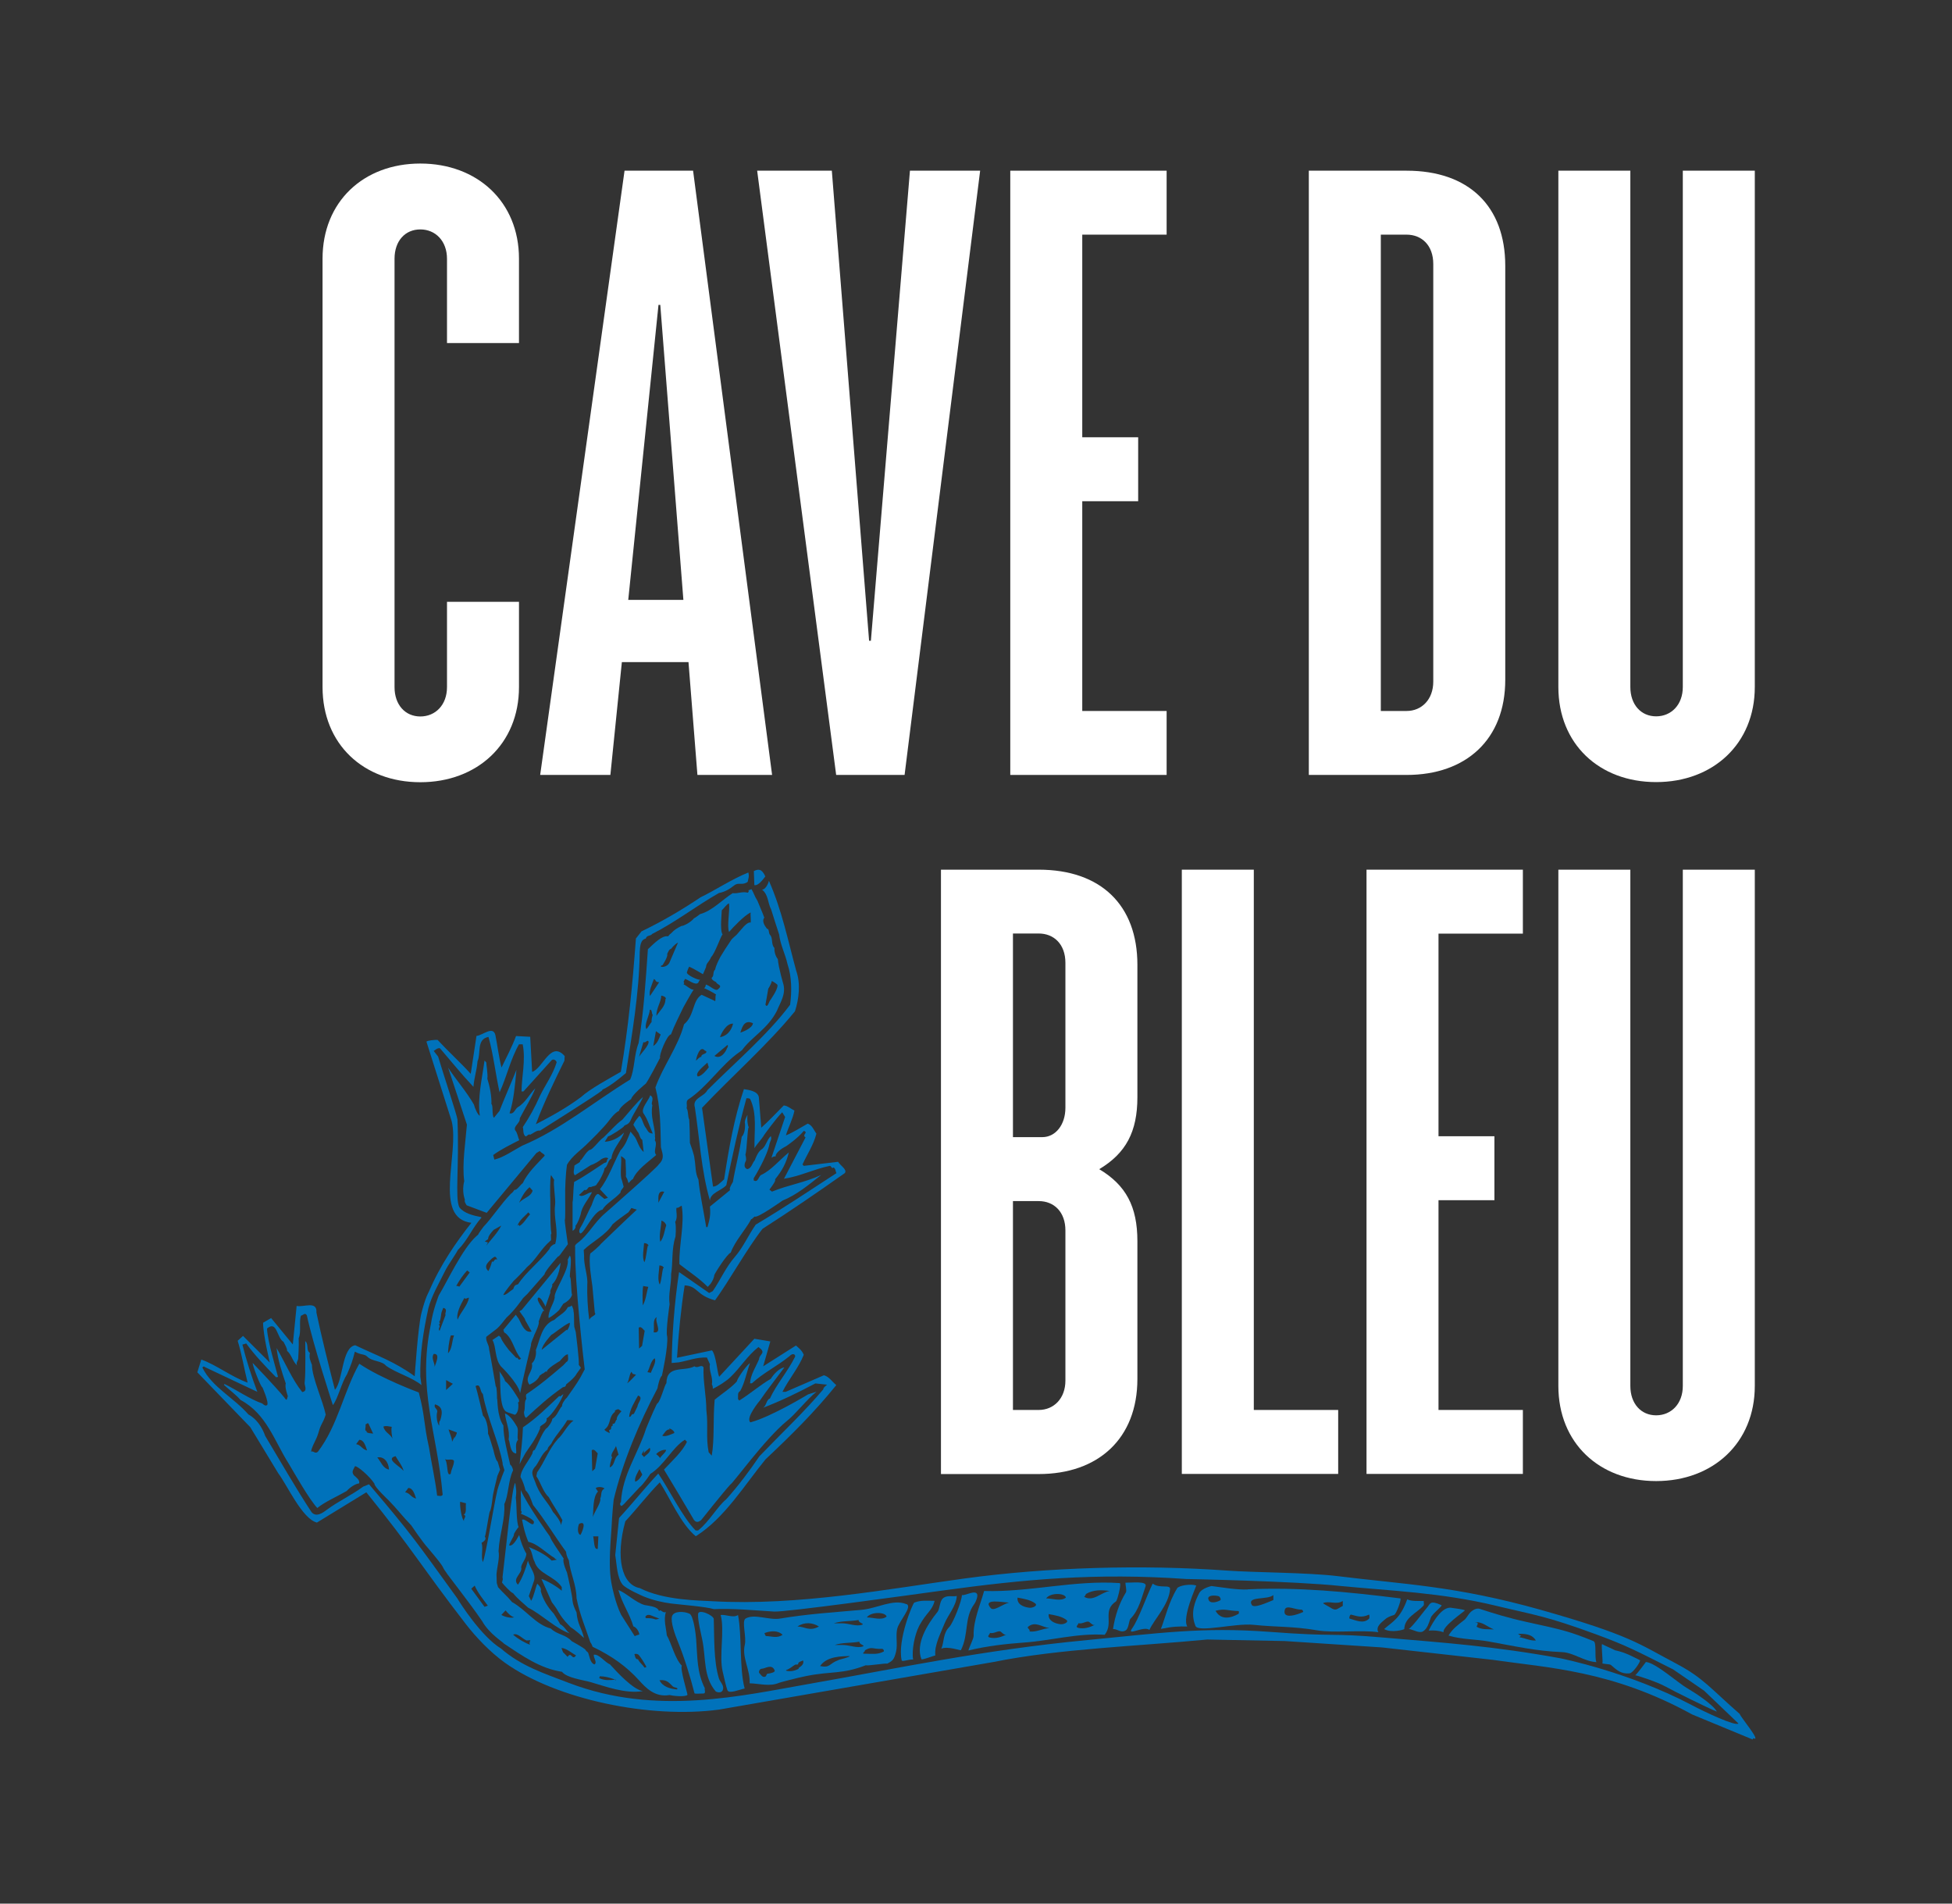
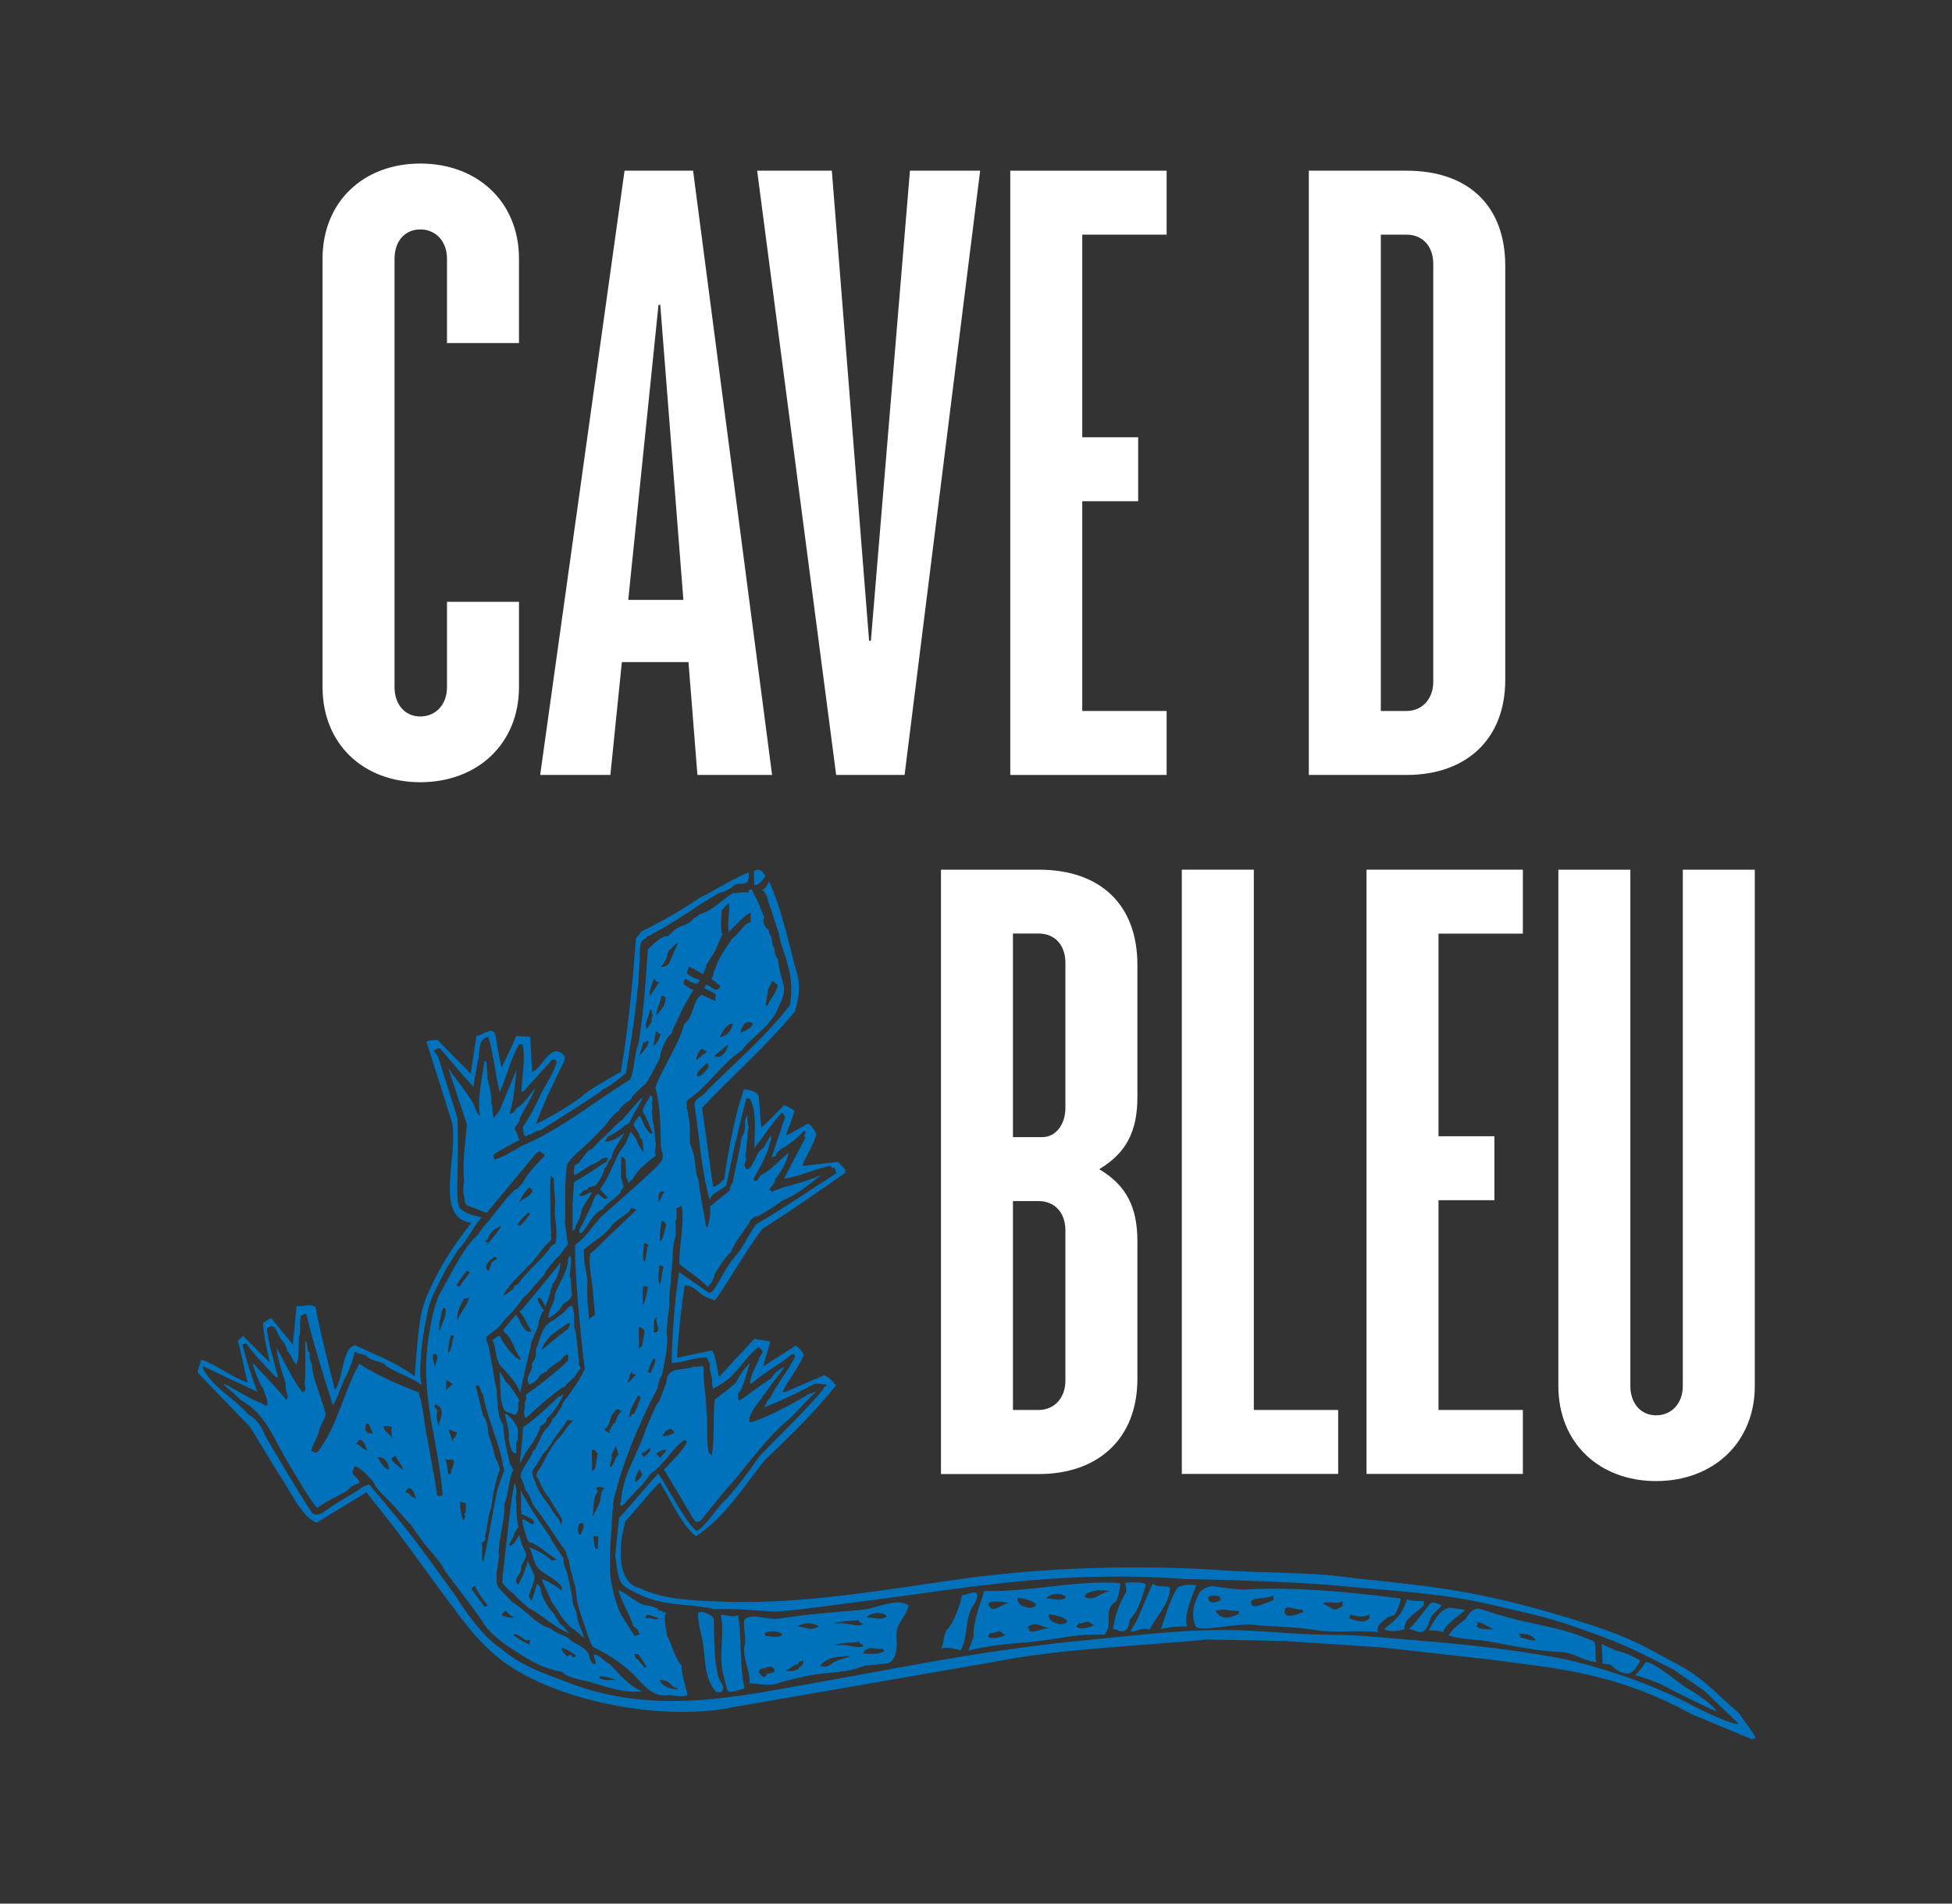
<svg xmlns="http://www.w3.org/2000/svg" id="Calque_1" viewBox="0 0 1529.3 1491.1">
  <rect x="0" y="0" width="1529.3" height="1491.1" fill="#333333" stroke="none" />
  <defs>
    <style>      .st0 {        fill: #fff;      }      .st1 {        fill: #0072bb;      }    </style>
  </defs>
  <g>
    <path class="st0" d="M350.2,268.8v-66.1c0-13.9-9-23-20.9-23s-20.2,9-20.2,23v335.5c0,13.9,8.4,23,20.2,23s20.9-9,20.9-23v-66.8h56.4v66.8c0,44.5-32.7,74.5-77.3,74.5s-76.6-29.9-76.6-74.5V202.6c0-44.5,32-74.5,76.6-74.5s77.3,29.9,77.3,74.5v66.1h-56.4,0Z" />
    <path class="st0" d="M543,133.7l61.9,473.3h-58.5l-7-88.4h-52.2l-9,88.4h-55l66.1-473.3h53.7ZM492.2,469.9h43.2l-18.1-231.1h-1.4l-23.7,231.1Z" />
    <path class="st0" d="M655.1,607l-61.9-473.3h58.5l29.2,368.2h1.4l30.6-368.2h55l-59.2,473.3h-53.6Z" />
    <path class="st0" d="M791.5,607V133.7h122.5v50.1h-66.1v158.7h43.8v50.1h-43.8v164.3h66.1v50.1h-122.5Z" />
    <path class="st0" d="M1102,133.7c48.7,0,77.3,27.8,77.3,74.5v324.3c0,46.6-30.6,74.5-77.3,74.5h-76.6V133.7h76.6ZM1081.8,183.8v373.1h20.2c11.8,0,20.9-9,20.9-23V206.8c0-14.6-9-23-20.9-23h-20.2Z" />
-     <path class="st0" d="M1374.8,133.7v404.4c0,44.5-32.7,74.5-77.3,74.5s-76.6-29.9-76.6-74.5V133.7h56.4v404.4c0,13.9,8.4,23,20.2,23s20.9-9,20.9-23V133.7h56.4Z" />
  </g>
  <g>
    <path class="st0" d="M737.2,1154.5v-473.3h76.6c48.7,0,77.3,27.8,77.3,74.5v103.7c0,27.1-9,43.9-29.9,56.4,20.9,12.5,29.9,29.2,29.9,56.4v107.9c0,46.6-30.6,74.5-77.3,74.5h-76.6ZM793.6,890.7h23c10.4,0,18.1-9.7,18.1-23v-113.5c0-14.6-9-23-20.9-23h-20.2v159.4h0ZM793.6,940.8v163.6h20.2c11.8,0,20.9-9,20.9-23v-117.6c0-14.6-9-23-20.9-23h-20.2Z" />
    <path class="st0" d="M925.9,1154.5v-473.3h56.4v423.2h66.1v50.1h-122.5Z" />
    <path class="st0" d="M1070.6,1154.5v-473.3h122.5v50.1h-66.1v158.7h43.8v50.1h-43.8v164.3h66.1v50.1h-122.5Z" />
    <path class="st0" d="M1374.8,681.2v404.4c0,44.5-32.7,74.5-77.3,74.5s-76.6-29.9-76.6-74.5v-404.4h56.4v404.4c0,13.9,8.4,23,20.2,23s20.9-9,20.9-23v-404.4h56.4Z" />
  </g>
  <g>
    <g>
      <path class="st1" d="M1373.1,1362.5l-47.4-19.6c-62.8-34.6-113.2-36.5-156.4-42.8l-86.6-9.7-76.2-5-60.6-1.2c-55.2,5.3-116,7.2-167.5,17.6l-215.1,37.3c-54.3,7.3-127.5-8-167.7-36.7-11.6-8.3-22.8-20.1-30.8-30.5-35.9-46.5-40.4-56.8-77.8-103l-38.7,23.7c-11.6-2.9-23.4-29.6-30.3-38.6l-21.9-36.1-41.5-43,3.1-10c12.2,4.4,23.5,13.5,36.3,18.1-2.6-10.3-4.5-22.1-7.8-32.8l4.2-3.8,21,20.9s-5.2-21.1-5.3-31.2l6.3-3.7c5.9,7.2,11.3,13.7,17,20.7l3-30.2c5.4,1.3,16.2-4.4,15.5,5.2,3.7,17.9,10,43,14.5,60.5,6.5-7.2,5.3-33.2,15.9-34.9,17.3,8.3,30.7,12.7,46.6,24.3,0,0,2.6-39.2,5.3-49.6,3.2-12.6,5.7-16.4,5.7-16.4,9.2-21.5,21.5-39.1,33.4-54.2-30.3-3.7-9.3-54.1-15.4-79.5l-19.8-62.4c.9-1,7-1.5,8.7-1.4,8.6,9.3,17.8,17.6,26,26.6l4.5-29.7c4.9-.4,12.9-8.2,14.8-.7,1.7,8.5,2.7,17.2,4.8,25.5,3.8-7.8,8.2-16.2,11.4-24.7l11.1.6,1.5,27.5c8.4-2.7,14.6-24.9,25.5-12.4l-.2,3.6c-8,16.2-16.3,33.3-22.4,49.8,11.8-6.1,24.2-12.9,35.4-21.3,7.2-6.5,20.9-13.8,31.2-19.8,5.9-34.6,9.1-67.6,11.8-104.4l4.4-5.6c16.3-7.8,32.2-17.2,46.3-26.7,10.6-5,24.2-14.1,37.4-19.4.9,3.7-.2,4.9-.5,7.3-4.2,3.2-7.3,0-10.7,2.9-3.8,3-7,4.9-11.9,5.9-17.6,10-34.3,23-52.2,32-1.6,2.1-4.1.6-5.1,3.7-4.2.8-4.5,6.3-4.7,10.5-.4,32.4-6.1,64.5-10.8,94.8-16.5,14.1-19.3,12.4-18.5,13.5-4.2,3.6-48.8,31.6-48.8,31.6-2.5-.5-5.2,2-7.7,3.2-1.6-.9-2.4,1.4-3.7,1.3-2.2-1.8-1.4-4.7-2.1-7.3,5.2-7.7,9.7-15.9,13.5-24.6,4.2-8.6,10.1-16.5,13-26.1-.3-1.7-2.6-2.9-3.9-1.7l-22.1,24.5h-1.5c0-11,3.4-24.5.9-36.9h-2.9c-6.7,11.7-9.5,25.2-15.2,37.6-3.1-13.8-4.8-29.5-8.7-43.4-9.6,1.8-5.7,12.8-8.6,19.1-.6,7.5-2.5,12.1-3.2,20-9.6-10.2-17.5-20.1-26.2-30.2-1.9-.5-3.6,1.3-4.9,2.1,1.2,1.7,3.9,4.8,3.5,4.6,3.9,13.1,15,46.5,15.1,49.2,1.5,36.4-2.1,61.6,1.5,68.7,3.7,4.8,11.2,6.5,16.9,7.6l.4.4c-7.6,8.7-10.7,17.6-18.5,25.4-2.1,4.1-7.6,11.5-10.1,16.6-4.8,9.8-10.3,18.9-13,29-4.1,19-6.6,35.2-6.3,53.6l.9,6.6c-7.6-6.2-20-9.5-27.7-15.1-3.6-4.2-10.7-3.1-14.8-7.2-2.2-2.2-4.8-1.1-9.7-3.9-1.7,7-2.9,10.2-6.1,17.7-4.3,6.5-7,18.8-11.1,24.2,0,0-15.8-48.3-20.4-70.3-1.5-2.6-2.9,0-4.6.2-1.7,4.5.4,12.5-1.8,17.7.3,6.3-.4,16.1-.4,16.1-.3,1.9-2.1,3.5-.7,5.4-3.6-3.1-4.6-8.9-8-11.6.1-2.1-1.6-4.7-2.8-7.1-5.3-3-5-17.1-12.9-10.4.3,9.9,7.4,32.6,8.6,37.9l-1.5.3c-8-8.2-16.8-17.3-23.4-26.5l-3,.9c3,12,7.1,24.8,11.7,37l-41.1-19.4c.6.2-1.4-1.3-1.9.5,7.6,15.3,24.7,23.6,36,36.6,6.5,3.5,10.8,10.1,13.2,16.9,10.1,16.8,25.2,43,36.4,59.8,3.6,3.8,8.1.8,11.8-2,9-6.7,19.2-11.3,28.6-18.2l4.5-1.8c33.6,39.4,37.2,45.2,69.2,89.4,2.1,3.6,18.6,29.6,34.1,39.2,16.1,13.9,33.5,19.4,53.3,27,68.4,26.2,136.3,9.8,189.1.6,69.6-12.2,134.4-26.3,217.3-34.2,54.5-5.2,89.3-10.4,142.6-6.4,52.5,4,46.6.7,89.7,4.5,47.8,4.1,86,6.7,138.1,16.2,0,0,53.4,10.6,102.6,36.5,10.6,5.6,34.4,16.9,36.9,14.6l-26.9-25.7-24.3-16.7c-29.6-14.9-36.1-18.5-60.2-27.4-40-14.7-48.6-15.2-78.8-22.5-42.8-10.3-82-11.6-121.2-15.4-36.4-3.9-121.3-5.5-121.3-5.5-70.9-5-126.5.2-191.4,9.1-26.9,3.7-122.8,17-131.5,16.4-15.1-.9-32.4-2.6-47.1-1.9-6.6-2-26.4-3.5-33.5-4.4-6.9-.9-14.4-2.6-21.7-5.6,0,0-14-6-16.5-9.4-4.3-5.7-4.3-15.2-5.6-22.9l3-29.1c10.3-11.1,20.6-24,30.7-34.8,8.2,11.8,19.1,34.4,29.3,44.6h1.9c9-7.2,14.9-18.6,22.1-24.5,9.6-10.7,18.1-22.1,26-33.7,16.7-17.4,35.5-35.1,50.1-52.5-.6-.9,2.9-3.5,2.9-3.5l-9.2-1c-13.4,7.1-27,13.7-41,19.1,2.8-1.7,2.4-6.2,5.4-7.3,4.8-10.7,13.9-21,19.8-32.9,0-2.5-2.8-2.2-4.3-.4-9.9,8.1-20.6,13.1-29.6,21.4h-1.5c.3-6.6,4.7-13.1,7.1-18.9.2-3.8,4.7-4.4,1.5-7.9l-2-1.6c-8.6,6.7-14.3,16.3-21.9,23.5-2.9,3-10,7.5-13.9,9.2.3-1.7-.7-3.6-.7-3.6,1.1-5.4-2.6-10.8-1.5-15.6l-2.4-5.3c-8.6-.2-13.8,2.3-22.1,3.8l-5.5.5c.3-21.2,2-46.1,5.8-71.2l23.6,16.4,2.8-1.5c6.1-8.8,10-18.4,17.3-26.8,6.7-7.7,10.6-17.1,16.4-25.3,22.2-13.2,41.4-26.1,63.2-40.3-.8-1.5-.5-3.4-2.3-4.5-1.4,1.6-1.8-1.4-2.9-1.2-12.3,2.5-23.4,8.2-35.9,10.1,5.6-10.7,11.2-21.5,16.9-32.4-3.3-2.1,2.7-3.8-1.4-5.1-4.7,5.9-13.7,11.9-13.7,11.9-1.5.8-8.4,4.4-8.4,8.2-1.4-.5-2.1.5-3.2.9l10.7-31.9-2.3-3.7c-5.3,5.4-14,17.6-14,17.6-2.1,3.7-5.6,6.9-7.7,10.5-.3-13.7,2.2-26.6-3.4-38.5-.8-.7-1.9-.5-2.9-.6-5.9,21.2-11.3,46.4-15.8,68.2-4.2,4.4-12.5,5.9-12.8,12-6.8-23.3-8.2-49.1-11.8-72.9-2.3-7.5,7.2-8.3,9.8-13.6,21.1-21.2,47.1-43.2,64.8-66.9,1.4-10.5,1.3-22-2-31.7-1.7-7.9-5.6-15-6.6-23.4-2.1-6.6-4.3-13-6.2-19.4-2.9-5.6-2.1-11.6-7.2-15.7,3.2,0,5.4-6.2,5.4-6.9,10.2,23.1,14.8,46.4,21.4,70.5,3.5,9.9,2.2,22-1,31.7-21.6,26.5-48.9,50.3-72.8,75.6l8.6,61.7c2.9.2,6.1-3.3,8.7-5.7,3.7-24.1,7.8-47.8,15.5-70.6,3.5.6,10.9,1.4,11.7,6.3l1.9,23.9c5.3-4.6,11.8-11.6,17.6-17.4,2.7,0,5.6,2.6,8.4,4-1.4,6.9-4.7,12.8-6.7,19.4,5.6-2.2,11.5-6.1,17.1-9.2,3.5,1.2,4.8,5.1,6.8,7.9-2.2,8.7-7.2,16-10.9,24.1l1,1.1,26.9-3.2c1.9,3.1,7.5,6.3,5.2,8.9-21.4,15.1-42.8,29.8-64.4,43.6-12.2,15.6-25.9,40.4-37.2,56-14.8-3.9-13.4-11.2-23.8-11.7-2.8,17.3-4.9,38.8-6,56.7l27.4-5.8c3.2,3.6,4.1,17.3,5.6,20.7l27.6-29.8,12.5,2.1-5.6,19.5,25.7-16.3c2.6,2.3,4.8,4,6.1,7.3-4.1,10.3-11.7,19-16.7,29h2.5c0,0,30-13,30-13,4.1,1.1,6.5,5.2,9.7,7.7-17.1,21.2-35.4,39.3-55.4,58.1-16.4,20-32.1,46.1-54.7,60.3-11.9-9.7-20.6-30.8-28.2-42.2-9.6,9.8-17.2,19.9-27,30.5-7.9,28.7-2.7,49.7,11.3,52.3,19,9.7,46.9,9.7,57,10.3,67,3.8,138.7-9.8,197.4-17.8,65-8.9,139.9-11,205.8-6.2,20.4,1.5,63.1,1.5,86.2,4.3,52.1,6.5,92.2,7.5,159.7,26.5,70.2,19.9,76.6,26.6,106.2,42.2,21.1,11.2,26.9,19.6,49.5,39.3.3,2.1,17.6,22.4,10.6,19l-.5,1Z" />
      <path class="st1" d="M402.2,1248.2c3.4,4.2,8,7.8,11.6,11.1,10.3,5,23.3,17.9,33.7,20.4-2.9-.2-5-5.9-8.7-7.5.2-.2-5-8.3-5-8.3-4.8-5.1-8.5-11.2-10.2-17.8,1.2-2.3-2.7-5.6-2.7-5.6-1.4,3.1-2.8,10.6-4.8,13.4-.6-1.3-1.2-2.8-1.8-3.7l4.2-12.4c1.3-5.2-3.3-9.7-4.9-15.4-1.3,5.2-4.4,14-7.8,18.9-5-4.9,3.9-9,2.5-13.7.2-2.9,3.9-6.4,4.1-10.6-2.5-4.1-4.6-10-5.6-14.5,0-1.1-3.9,8.9-7.8,8.1-.4-1.4,3.9-7.4,3.6-8.5-.2-1,3.3-5.7,3.7-6-1.9-4.1-1.4-17.8-2.2-22.9.8-5.8,0-7.9-.4-11.6-2.4.7-7.4,52.9-10,73.8,0,0,.2,1,.2,1.7l-.6,2.5c.9,1.3,7,8,8.8,8.4v.2Z" />
      <path class="st1" d="M586.2,699.3c-5-1.3-7.6.8-12.2.3-7.8,4.9-16.1,13.9-25.5,16.4,0,0-4.2,3.2-4.8,3.3-2.5,3.2-8.3,6.1-9.8,6-6.9,3.3-7.2,5.4-9,6.4l-1.5,1.7c-4.6-.9-10.7,5.3-15.8,10.1-1.7,24.3-3.3,49.8-7.3,73.6-3.6,8.9-3,20.5-6.6,28.5-28.5,17.5-54.3,39.1-84.6,51.8-7.1,3.8-14.4,9.1-21.8,10.9l-.9-3.6c5.9-4.3,13.5-8.1,20.4-11.6-1.1-2.6-1.4-5.8-3.2-7.8-1.5-3.4,4.1-5.5,3.6-9.3,4-7.8,9.7-16.8,12.2-23.6-4.4,4.4-7.8,11.4-13.8,14.9-2.4,1.8-3,5.7-6.4,4.7,3.3-9.9,4.3-22.3,5.4-34-4.3,10.7-9.6,22.7-13.3,32.2,0,0-4,4.9-4.3,5.3-1.8-1.6-.5-9.9-2-10.6.3-6.5-1.4-14.2-3.2-20,.6-3.3-1-12.1-.8-12.7l-1.4-1.5c-2.1,15.3-5.6,29.4-3.7,43.2-1.5-.3-4.1-6.3-4.6-8.7-6-10.4-14.1-19.5-20.2-28.9l14.7,44.6c-1.1,13.8-3.9,30.9-2.1,44.3-2.1,7.9.5,14.4.5,14.4-.5,1.9.7,3.2,1.4,4.5l15.7,5.9,38.9-46.8,2.6-1.6c2,2,4.5,2.8,3.8,3.8-6.3,6.8-13.1,13-17.1,21.4-1.3.6-4.9,6.1-6.4,5.1,0,0-1.4,2.3-2.7,3-7.8,8-14.9,19-21.6,26-1.4,1.8-3.6,4.9-3.9,5.5,0,.8-1.1,1.2-1.6,1.8-11,9.7-23.1,36-29.5,46.4,0,0-4.7,11.6-6.2,22.5-10.9,51.8,4.9,84,9.2,133.7-.9,1.8-3.4.5-4.3.8-1.5-12.3-4.4-25.3-6.4-37.8-4.4-19.8-3-24.2-8-43.1,0,0-29.3-10.8-46.6-22.5-12.4,22-16.7,48.3-32.5,69-2.4,1.8-3.1-.9-5.3-.2.9-5,4-8.6,5.8-14.8,2.1-7.6,3.2-6.5,5.7-14.1-2.2-10.8-10.7-28.9-10.8-39-1.5-4.1-2.3-5.4-1.6-9.4-3.3-2.1-.6-6.3-3.6-9.2-.2-1.1.5,24-.5,32.4-.5,1.9,2.8,6.7-1.9,7.5-7.7-9.5-13.1-22.6-20.1-34.5,1,9.3,4.1,18.7,7.2,27.8-1,2.9,1.6,9.8,1.6,9.8-.8,2.3-.5,4.5-2.6,1.3-7.5-9.2-24.9-27.2-24.9-27.2-.3,1.9,6.4,19.1,7.6,19.1,0,0,5.3,11.9,3.7,13.9-1.1.6-1.7.6-3.9-1.3-9.5-3.2-21.3-11.4-29.5-15.2l-.5.6c4.6,4.3,8.9,7.2,13.1,11.9,20.5,11,26.5,32.3,37.8,50,4.6,7.8,16.1,28,22.3,34.6,6-4.9,15-8.7,23-13.3,2.5-2.8,6.6-5.6,9.8-6,.6-2.7-2.1-4.5-4.1-6.3-2.2-2.8-.4-4.4.8-7.1,1.8-.5,11.6,7.9,15.3,13.7-.5,2.1,11.1,13,11.1,13,6.6,6.7,10.9,12.6,17.7,19.6,0,0,8.9,13.3,13.5,18.2,15,17.8,9.2,12.3,13.7,18.4.8,1.7,18.1,23.3,28.4,38.5,5.6,10,16.5,16.4,17,17.5,14.5,9.6,28.3,19.5,45.5,22.1,3.7,4.8,16.5,6.4,22.5,8.1,10.8,3.1,27.3,9.4,40.9,7-7.7-1.2-19.7-14.2-25.8-20.9-4.1-1.7-8.4-8.1-12.6-7.6-.7,1.9,3,6.3.4,7.6-3.5-1.2-3.8-6.7-5-9.3,0,0-2-1.6-2-2.2-1.8-1.8-10.8-6.7-10.8-6.7-5-5.5-11-4.8-16.4-9.9-11.8-3.1-19.4-14.7-30.3-20.7-4.4-5.3-7.1-7.2-11-11.7l-1-3.3-.2-6.8c.5-6.2,2.6-12.8,1.6-18.2.7-13.2,5.3-24.8,4.5-36.8,3.3-6.4,3.1-19,6.9-26.4,0,0-.5-3.2-2.3-4.5-2-9.2-5.4-21.3-5.3-30.6-5.3-7.7-4.4-21.3-5-21.1,0,0,0-9.7-1-9.5,0,0-4-23.5-5.2-29.2,0-3.5-2.9-6.4-2.2-9.7l8.1-6.2c3.1-2.6,5.5-6.3,7.8-8.9,6.2-5.4,12.9-15.2,12.9-15.2l3.5-3.4,13.3-15.2c.1-2.5,10.5-13.9,10.5-13.9,1.1-.2,2.7-2.8,2.7-2.8l5.1-6.9c-.3-2.7-2.9-19.1-2.3-19.3.4-.2.2-16.6.2-16.6-.2-8.4.5-20.6,1.4-26.3,4-7.2,11.3-11.6,17.2-17.8,0,0,11.5-11,16.1-17.3,0,0,4.1-5.7,7.5-7.2.4-3.3,9.5-9.2,9.5-9.2.6-3.3,11.1-11.8,11.1-11.8,1.1-.2,11.6-20.6,11.6-20.6-1.2-1.1,5.1-17.8,8.5-18.3,2.7-7.2,6.4-14.2,9.7-21.2,0,0,6-10.9,8.2-14.1-1.3,1.4-6.4-3.4-8.1-3.9,1.1-1.2,0-1.9,0-1.9l1.2-2.3c2.1.3,8.1,5.5,10.4,2.9.3-1.2,1.5-2.4,1.5-2.4-.7,1-11.5-3.8-10.4-5.9.2-.7,1.4-3.9,1.8-4.2,3.6,1.5,11,6.1,10.7,5.9,0,0,1.1-2.2,2.4-5.5.4-3.8,2.3-3.6,4-7.9,2.9-2.6,7.6-16.4,9-17.8-2.3-3.2-.5-18.2-.6-18.9,1.3-1,4.3-5.4,5.7-5.3.7,5.6-1.8,18,0,22.3,3.4-4,11.9-12.8,16.9-15.3-.3,1.5.4,6.4,0,8-1.9-.9-5.6,3.3-5.6,3.3l-5.4,6.2c-1.5,1.2-3.9,3.6-3.9,3.6-4.7,7-5.8,8.7-8.8,13.7-1.6,3.1-3.5,6.8-4.1,9.9-2.2,2-.5,4.7-2.7,6.5-.5,1,1.8,2.8,3.4,3.3.6,2.4,6,2.1,1.3,5.9-2,1.4-6.4-3.3-9.3-3.9,0,.8-.5,2.5-1.4,2.8,1.4.5,8.2,3.9,9.6,5.2-1.4-.5.2,6.6-1.6,4.6l-9.9-4.6c-7.4,4.5-5.4,16.1-13.8,23.2-4.5,17.2-16.5,32.8-22.4,49.4,4,15.6,3.9,30.5,4.3,46.8l1.2,4.7c1,4.4-1,6.9-3,8.9-1,2.3-42,38.2-42,38.2-8.4,7.1-13.3,17.2-21.4,23.1-3.2,2.4-1.7,3-2,4.5-.3,27.1,6.4,85.6,7.5,94.6l-3.2,6c-3,5.3-6.8,10.5-10.8,16.2-2.1,1.8-4.1,5.5-3.7,6.5-2.7,2.8-3.8,7.8-7.7,10.1-.1,2.7-3.9,6.9-3.9,6.9-3.3,1.8-7,12.5-10,17.6-.8-.5-1.8,1.8-1.6,2.4-3.3,6.8-9.1,12.7-9.4,18.6,1.9,3.3,3.2,7.6,3.9,10.4,2.8,2.7,3.9,6,5.9,11.5,9.4,11.7,16.8,24.3,25.9,36.7.1,1.5.5,3.7,2.2,6.7,1,9.9,5.8,18.6,6,29.6,2.3,12.3,7.1,23.3,10.8,34.6.9,1,1.4,2.5,1.8,3.5,15.7,7.5,26.7,15.7,36.2,26.1,5.4,6,12.6,13.7,24.1,11.7,5.6,1.3,15.2,1.3,13.9-.7.2-.4-5.9-20.1-4.3-22.3-5.4-5.3-8.1-17.5-11.8-23.8-.4-5.3-2.7-11.9-.7-18.2-2.8,1.1-3.9-2.7-5.4-.7-.9-3.6-7.2-4-11.3-4.8-7.3-2.1-14.7-9.7-20.5-11.7,3,10.7,8.9,18.7,11.7,28.4,2.5.8,4.4,4,4.7,6.4,0,0-3.2.9-3.6,1.3l-10.7-16.8c-4.6-9.3-7.1-22.4-7.1-22.4-3.6-16.1-.6-37.4,0-52.7,0,0,.6-8.9,1.3-15,7.1-29.6,19.8-59.7,34.3-87.2.3-1.9,1.7-8.6,3.5-10,0,0,5.1-22.8,4.1-30.7-1.3-3.6,1.9-25.2,1.9-25.2-1.1-8.1,1.4-15.5,1.2-23.7,1.5-8.1.2-19.8,3.4-29.1,0,0,.8-7.8-.2-11.6,2.3-3.9.4-8.4,1-11.1,2.3,0,1.9-.8,4.1-1.7,2.4,14.7-2.2,30-1.8,45.8,7.1,5.6,15.6,11.1,22.2,17.8l2.2-2.4c1.4-2,2.8-4.7,2.9-6.8.7-1.9,10.1-16.7,12.9-17.6,3.4-9.3,11.2-17.3,16.1-26.3h.4l2.2-2c1.8,1.8,21.9-12.5,21.9-12.5,10.8-4.3,20.9-12.6,30.3-20.1-13,6.1-25.5,7.7-38.6,13.1l-2-1.6c2.3-3,5.4-7.3,4.4-8,5.8-7.1,8.9-13.2,10.8-21.1-7.5,6.1-13.8,14-21.6,17.6-2.1.9-2.4,6.4-5.9,4.3v-1.7c.5-.6,10.8-17.7,12.4-27,.8-2.9,1.9-3.4,1-6-3.3,3-3.8,8.4-7.5,10.6-2.8,1.8-5.1,8.4-5.1,8.4-2,2.2-2.4,6.2-5.8,6.9-4.1-1.5-1.1-6.6-1.1-6.6.5-1.7-.4-4.7-.4-4.7,1.3-4.3,1.5-20.8,2.6-21.5-1.1-2.4-1.3-6.8-1-9.7,0,0-2.8,4.5-1.9,7.1,0,0,.5,7-2.6,10-1.7,12.1-5,24-6.9,35.4-1.2,2.1-3.2,5.3-2.2,6.4l-15.8,12.9c.4,4,.3,7.2-.6,11.1l-1.3,5h-1c-2.1-13-5.3-27.7-6.1-37.2-2.7-5.6-2-10.4-3.1-16.4,0-2.7-3.6-12.4-3.6-12.4,0-7.2-.2-12-.5-18.1-1.3-2.8-.5-6.3-2.1-9.2.8-2.1-.8-4.5,1-6.5,15.3-9.9,26.3-27.7,40.7-37.5l1.8-1.4c7.5-10.4,20-16.4,27.3-30.8,2.7-6.6,7-12.7,5.1-20.6,0,0-3.9-13.1-4.4-19.8-2.2-2.9-2.8-6.3-2.7-8.8-2.8-2.9-.9-7.8-3.5-10.3-1.2-1.5-.4-4.7-2.3-4.7,0-.4-4.8-5.1-2.1-8.7l-1.3-3.4-4.1-9.9c-2.3-3.5-2.5-5.4-4.6-9l-2.6.9c1,.5,0,1.5-.5,2.1l.5-.2ZM279,1131.2l2.5-3.4c3.8,0,5,5.3,6.1,8.3-4-.8-4.9-4.5-8.6-4.9ZM287.3,1120.8c-2.3.3-.2-3.9-1-5,.9-.2,1.8-1.8,2.5-.5l3.6,7.8c0-.6-6,0-5.2-2.3h.1ZM295.6,1141.6c5.1-1,8.8,3.4,9.2,9.5-4.8-.9-6.4-6.2-9.2-9.5ZM300.4,1117.4c2.2-.9,4.2,0,6.5.2-.6,2.7.1,6.9.6,9.4-1.3-3.6-6.3-5-7.1-9.6ZM309.9,1140.6c1.9,3.5,5.3,7.4,6.3,11.5-3.4-4-14.5-9.4-6.3-11.5ZM317.4,1168.9l2.5-3.4c3.8,0,5,5.3,6.1,8.3-4-.8-4.9-4.5-8.6-4.9ZM469.9,1313c3.9,0,7.7,1,11.4,2.4.1,0,.3.2.4.3.4,0,.7,0,1.1,0-.4.6-.8.4-1.1,0-4.1.4-8.3.7-12.1-1.2-.5-.2.5-.9.2-1.5h.1ZM451.3,1296.7c-3.2,4.5-3.6-3.6-6.6,1.1l-3-3.1c-.6.2-1.8-3.9-1.8-3.9,4,.4,8.1,4,11.4,5.9ZM412.5,1285l3-.3c-.2.2-.8,2.5-.6,2.9l.4.7c-3.1-1-9.3-4.3-13.3-7.9,3.5-1.7,7.2,3.3,10.5,4.5h0ZM396.1,1261.4c1.6,2,4,4.6,6.7,5.4-2.4.9-7.6-.3-10-1.9l3.3-3.5ZM414.9,929.9l2.4,2.7c-1.5,5-7,5.5-10.6,9.5,1.7-3.9,4.3-9,8.2-12.2ZM413.9,949.6l1.4,1.6c-2.9,3-5,7.3-8.5,9.2.2-.6-.2-.8-.6-1.1l-.9,1c1.5-4.8,6.7-8.3,8.6-10.7ZM353.2,1046h2.5c-1.7,4.7-1.4,10.6-4.7,14,0-2.3.7-9.7,2.2-14ZM354.8,1083.9l-5.3,4.9v-7.8c-.1,0,5.3,2.9,5.3,2.9ZM339.8,1060.5c5.9-.4.8,8.7.5,11,1.2-2.9-3-7.3-.5-11ZM344.7,1112.8c-.9,1-.6,2.7-.6,4-1.8-2.4-2.5-7.9-1.5-11.2,0-2.5-3-2.7-1.8-5.6,4.6,1.3,6.9,4.5,4,12.8h-.1ZM344.4,1042.4c-1.8-1.6,1.4-3.3-.8-5.1.4.2.6-.2,1.1-.4l-.9-2.2.4.7c1.6-2.7.9-5.6,2.1-8.5l1-2.5c4,1.1.8,4.3,1.8,5.6l-4.7,12.4ZM353.1,1154.4c-3.7,3-1.6-9.8-5.1-12.1,1.6,2.4,6.3-.4,7.7,2-.2,4.2-2,5.9-2.6,10.1ZM356.2,1126.6v-1.3l-2.3,4.6c1.3-1-2.4-9.3-2.5-10.3l6.5,2.4c0,1.5-1.3,3.2-1.7,4.6h0ZM363.1,1186.4c3.5,1-.8,3.5.6,5.1-2-1.2-3.6-11.9-3.2-15.2l4.6,1.2c-.6,2.5.9,7.6-1.9,9h-.1ZM358.5,1033.7c-1.2-5.3,2.5-11.9,5.3-17,1.2,1.3,2.3-.3,3.6-.2-1,6-6.5,11.2-8.9,17.2ZM359.9,1007.8c-.8-.3-1.6-.7-2.5-.5,2.6-4.7,5.5-8.8,8.6-12.2l2,1.6-8.2,11.2h.1ZM379.6,1258.6l-10.4-14.2,2.7-2.4c2.4,5.6,6.6,10.7,10.3,15.7l-2.6.9ZM393.7,1146.7l1.5,4.9-2.2,5.6c.5-.7-2.5,6.5-3.3,9.9-2.8,11.7-9.1,51.1-11.4,56.5-1.7-4.3.4-10.5-1-15.2,0,0,4.7-2.2,2.5-4.8.6.2,2.5-13.3,3.7-19,1.4-2.5,1.8-6.9,2.2-9.6.5-5.8,2.3-11.6,4-19l2.1-4.9c-.3,0-1.8-7-2.3-6.6-1.4-1.3-2.9-8.6-2.9-8.6-.9-2.8-3.3-11.2-4.3-13.1.2.2.1-10.3-3.9-13.9,0,0-4.4-18.9-5.8-23.2,4.3-2.5,3.2,4.5,5.7,6.1,3.2,18.5,12.4,37,15.6,54.8h-.2ZM386.1,988.6l-.6-.7c-.7,3.1-2,6.3-2.9,7.7-4.7-4.2,1.3-8,2.6-9.7,2.6-1.8,2.9-2.4,4.4.7-2.1-1-2.4,1.4-3.5,1.9h0ZM380.7,976.1l1.6-2.9-2.5-.8,2.6-1.8c0-2.5,2.4-5.1,4.4-7.3l5.9-3.3c-2.4,5.1-8.2,11.2-12,16h0ZM434.9,974.5c-.8-.3-4.1,1.9-4.4,3.8-7.5,9.9-18.4,18-24.6,27.6-2.8.9-2.8,1.1-3.8,3.8-3.3,2.1-5.3,4.6-7.8,4.7.8-2.5,8.2-11.2,8.2-11.2,1.1-.8,9.6-9.6,10.3-10.6,7-5.7,10.9-14.3,18.4-20.7,1.3-.4-.3-4.3.8-5.8-1.3-6.1-.6-29.3-1-29.1,0,0-.2-14.8.7-16.6l2.5,3.8c-1,2.7,1.3,15.8.7,19.4-1.4,11.5,3.2,20.2,0,31h0ZM512.3,766.8c2.3,1.2.4,2.2,4.1,2.6l-7.2,10.8c-1-4.1,1.6-8.9,3.1-13.4h0ZM500.6,827.9l3.5-11.7c1.4,1.3,3.2-2.3,4-.4.7,3-6.8,10.3-7.5,12.1h0ZM510.5,800.5c-.9.8-2.6,4.2-4.1,5.6-2.1-3.3,2.9-11.8,2.6-15.1,2.1-.7,1.4,3.2,2.4,3.9-.7,2.1-1,4-.9,5.6ZM511.8,819.3l2.1-11.6,3.7,2.6c-1.2,3.1-2.5,7-5.8,9ZM521.3,783c0,5.1-4.2,8.4-7,12.7-.3-5.9,3.9-11.3,3.7-15.8,1,0,3.6.8,3.7,2.3l-.5.8h0ZM524.3,754.3c-.9,1.9-4,3.6-6.5,2.9v-.6c.3-.2.7-.6,1.1-.4,0,0,4.7-6.9,3.8-8.9.3-.8,1.8-4.3,3-4,0,0,2.6-3.6,5.5-5l-6.9,16.1h0ZM436.9,1127.4c-7,7.8-10.2,17.6-16.1,25.9l-.6,3c3.7,5.4,5.1,12.1,9.8,16.5,3.2,6,7.6,12.1,10.6,17.9l-1.2,4.2c.6-2.7-5.1-9.6-6.1-10.5-4-8-9.2-11.6-13.1-21.1-2.3-7.2-5.6-9.8-.3-15.2,3-4.3,4.7-9.6,9.1-12.8,0-2.1,2.9-3.6,3.5-5.7,3.9-6.7,8-10.4,11.9-17.2,1.1-.2,4.9.3,4.9.3-5,3.5-8.3,11.4-12.5,14.6h.1ZM454.7,1202.3c-2-.6-2.6-4.9-1-8.7,7-3.4,1.6,8.2,1,8.7ZM527.3,1321c.9.9,2.5.6,3.4,1.5.3.3-.3.8-.6.8-5.1-.5-11-2.1-13.4-7.2,5.9-.7,7.7,2.3,10.6,5h0ZM505.9,1265.9c2-2.2,4.8-.2,7.1.6,1.3.4,2.5,1,3.8,1.5-1.5-.2-2.2.9-3.8.3-1.9-.7-4.3-.9-6.6-.8-.8,0-.9-1.2-.5-1.7h0ZM500.4,1296.4c-1.6-2,1.6,1.1,5.7,8.6.2.3.3.9-.2,1.2-.2-.6-.7.5-1.1-.2-1.4-2.2-3.6-3.5-4.9-6.2-.1-.3-1,0-1.4-.5-1-.8-1-2.5-1.5-3.7,1.4-.4,2.8,0,3.4.7h0ZM504.6,973.7c1.5,0,3.1.6,3.5,2.1h-.6c-.8,2.9-1.1,9-2.6,12.9-2.1-3.7-.5-10.6-.3-15ZM503.8,1007.3l4.1.7c-1.5,4.8-1.8,10.2-4.3,14.5-.2-4.6-.4-11.1.3-15.2h-.1ZM461.6,1033.4c-1.2-8.7-1.7-19-1.5-27.2.7-6.5-2.9-15.3-2.5-22.7l-.3-4.4c6.2-6.2,17.5-11.7,22.6-20.1,4-3.6,7.7-5.9,12.5-9.5l2.3-3.3,4.2,1.3c-9.7,9-28.1,26.8-28.1,26.8-1.1,1.6-6.8,6.5-8.3,7.5-1.6,6.1,1,20.9,1.6,25.6l1.9,20.8c1.7,2.2-3.1,2.6-4.1,5.3h-.3ZM463.6,1136c2-1.8,4,2.2,4.7,2.3l-2.1,12.1-2.2,2-.4-16.3h0ZM468.3,1213.2c-3.3,1-2.7-7.2-3.6-9.8h4.1l-.5,9.8ZM470.3,1173.8c.7,3.4-4.9,10.8-5.8,14.5.5-5.2-.2-15.8,4-20l-1.8-2.6c1.1-1.4,5.9-1.1,6.9.3-3.5,1.7-1.9,5.2-3.4,7.8h0ZM478,1149.3c-.9.4,1-7,1.6-7.8-2-2,2-6,3-8.9l2,6.9c-3.9,2.5-2.5,7.7-6.6,9.8ZM483.3,1111.8c-1.5,1-1,3.9-3.3,3.4v1.5c-2.4.7.2,3-2.8,3.4l.5,2.5c-1-.7-3.9-1.6-4.1-2.9,5.5-3.9,2.8-9.9,8.3-13.9-1-.9,1.4-1.9,2.6-2l2.4,1.6c-1.1,1.2-4,4.2-3.7,6.3h.1ZM494.7,1074.5l1,1.6,2.6.7c-2,2-4.8,5.2-7,6.8,1.8-2.9,1.6-6.9,3.4-9.1ZM499.4,1101.7l-2.8,5.8c-3,.3-1.2,2.1-3.7,2.3.5-5.7,4-11.3,7-16.7,4.5,1.5-.3,5.7-.5,8.6h0ZM502.9,1054.3l-2.2,2-.3-16.3c2-1.8,4,2.2,4.7,2.3l-2.1,12.1h-.1ZM510.1,1075.3l-2.9-.5c1.9-3.3,2.5-8.7,5.7-10.9,1.7,3-2.3,8.7-2.9,11.4h0ZM512.1,1043.6c.8-4-1.2-10.2,2.5-11.9-2.1,3.3,5,12.9-2.5,11.9ZM520.4,933.5l-4.7,8.8c.7-.8-1.8-10.6,4.7-8.8ZM519.5,993.3c-.8,2.9-1.1,9-2.6,12.9-2.1-3.7-.5-10.6-.3-15,1.5,0,3.1.6,3.5,2.1h-.6ZM517.3,972.7c-1.2-5.1.7-11.6.9-16.6,1.9.5,3.1,1.8,3.8,3.6-1.5,4.3-1.8,9.4-4.7,13ZM552.3,822.9l1,.5c.9,2.4-4.3,1.9-3.8,4.4-1.7,0-3.3,2.4-4.2,3,0-1.9,3-12.6,6.9-7.9h0ZM546.8,843.3c-3.1-2.7,5.4-8.8,7.4-11l1.1,3.7c-2,2.6-5.5,6.8-8.5,7.2h0ZM569.7,820.7c-.8,2.8-4.9,9.4-10,6.4l10.1-8.5c1.1,0,0,2.2,0,2.2h0ZM574.3,801.8h0c-.4,1.9-2.4,9.2-10.2,10.6.8-2.7,4.9-10.9,10.2-10.6v-.4.4ZM601.9,774.4s2-2.8,2.8-6c.6.2,5,2.8,4.4,3.4.5,3.2-6.1,12.3-6.1,12.3-.5,1-2,5.8-3.3,2.8.6-2.9,2.2-12.5,2.2-12.5h0ZM589.9,801.5c-.4,4.2-9.4,7.3-9.9,7.3.8-1.3,2.1-11.2,9.9-7.3Z" />
      <path class="st1" d="M444.9,1023.8c-2.1,4.5-6.4,6-10.6,10-10.1,3.9-11.1,15.5-14.5,23.7.5,2.6-.2,8-3.1,10.4,1.5,6.6-6.4,10.6-1.9,16.7.8-.4,6.3-2.7,8-7.1l2.2-1.6c1.7-.3,2.5-2.7,3.5-1.1-1.1-2.4,10.1-8.7,10.1-8.7,0,0,4.7-6.1,6.4-5.1-.3,1.7,1.1,4.9-1.5,6,0,0-.9,1.2-2.2,2.4-9.7,8.3-17.9,15.3-29,22.7-.8,2.5.8,3.4-.5,4.4-1.2,3.5-.1,6.1-1.3,9.6.3,4.7,1.8,4.4,1.8,4.4,8-7.4,17.5-16.2,28.7-23.9,2.3-.7,1.7,0,2.7-2.4,0,0,6.2-4.5,8.2-8.4l3.2-4.4c-.4-.8-1.6-2.1-1.7-2.5.7-1.6-2.3-25.4-2.3-25.4l-1.2-4.3c-.3-1.5.1-9.9-.6-12.2.1-2.1-1.5-4.5-1.5-4.5-.7,1-1.7,1.1-2.6,1.3h-.3ZM444,1041.5s-19.1,15.4-19.6,15.8c.3-4,7.6-11.8,7.6-11.8,1.1-.2,9.4-7.3,14.2-9.4,1.2.9-2.3,7.7-2.2,5.4Z" />
      <path class="st1" d="M579.9,1089.6c3.7-6.7,5-14.7,7.7-21.9-3,1.8-10.6,13.1-10.2,14.2-4,4.8-13.1,10.7-17.5,14.5-1.4,15.3,0,30.9-2.3,43.8l-2.4-2.7c-2.3-11.9-.2-20.1-1.8-32.9,0-11.1-2.7-22.7-2.2-33.6-2-2.8-4.5,1.3-7.1-.8-8.2,4.4-21.8-1.3-22,13.2-1.6,1.8-4.3,13.2-6.9,15.8,0-1.7-6.2,12.9-9,19.7-6.1,19.5-18.7,36.3-19.7,57.7-.9.6-1,2.3.3,3,1.5-.5,3.8-3.4,3.8-3.4l10.3-11c3.5-2.8,8.6-10.7,8.6-10.7,11.1-7,17.3-20.8,27.1-26.8l1.6,1.6c-3.6,7.8-11.5,14.8-18,21.8,6.8,11.3,17.1,28.4,23.4,39.3,1.8,2.6,3.9,1.7,5.7.3,0,0,18.1-22.8,23-28,1.9-.7,26.9-35.5,44.1-49.6,6.6-5.1,16-17.3,23.3-23l-6.6,2.1s-28.9,17.6-45.2,21.9c-4.2-3.4,7.6-17.3,7.6-17.3,4.6-6.9,12.9-17.4,19-25.7-4,.4-8.7,5.7-10.6,8.9-8.3,4.8-16,11.6-24.7,17l-1-1.1c.3-2.3-.8-5.1,1.8-6.4h0ZM497.8,1160.6c-1.4-2.4,2.4-8.3,3.2-9.9l2.2,4.3c-1.2,2.1-2.8,4.5-5.4,5.6h0ZM504.7,1141.4l-2-2.2,1.7-3.1v2.7c-.2-1.3,4.2-4,4.6-4.8,1.7,3.2-2.6,5.3-4.4,7.3h0ZM517.1,1142c-.4-.7-2.5-2.9-3.1-2.9,1.6-2,5.2-3.9,7.9-3.4-.3,2.1-3.4,4-4.7,6.3h-.1ZM518.9,1124.4c1.8-1.8,3-5.1,5.9-4.7l-.6-.7c.6-.4,4.7,2,4,3.5-2.2.9-7.5,3.5-9.4,1.9h0Z" />
      <path class="st1" d="M599.6,686.5c-2.8-6.2-5.5-5.9-9-4.2l.4,11c3.1.7,6.8-4.5,8.6-6.8Z" />
      <path class="st1" d="M473.6,910.8c-7,4.5-15.8,10.8-23.8,15-.7,5.6-.8,15.8-1.2,15.5v22.7c.8,0,2.9-2.4,2.2-3.7,2.4-3.1,3.6-7.4,4.1-9.1,1-6.5,6-11.6,8.9-17.3-3.2-.2-7.4,4.7-10.2,2.1.8-.5,4.2-3.9,4.2-3.9,3.1.8,2.1-3.1,5.2-2.3,1.7-1,4-.4,4.8-2.7,2.2-2.4,6.2-10.6,5.7-11.9,3.1-1.9,2.4-6.2,5.5-7.7.8-7.6,8.1-14.4,9.9-20.4-4.7,4.8-10.3,7-15.1,7.2l2.6-4.2c1,.2,12.8-7.3,12.4-8,1.1-1.4,3.6-.8,5.3-4.7,2.2-5.4,9-15.4,9.6-18.1-5.1,4.4-10.9,11.8-16.1,17.7-5.2,3.7-9.5,9-14.8,14-3,1.7-8.7,9.9-10.6,9.6-3.4,1.5-6.6,8.9-7.6,8.2.3,1.9-1.9,2.1-4.6,4.2,0,2.9-1.4,5.8.4,7.6l12.5-8c3-.9,6.9-3.4,8.2-4.6,1.7-1,4-1.9,5.5-.6-2,1.2-.2,2.9-2.7,3.4h-.3Z" />
      <path class="st1" d="M506.5,884.1c-2.8-2.9-3.1-8.3-5.6-10.1-2.1,2.8-3.3,3.8-4.7,7l3.2,5.3c1.6,1.3,1.7,5.5,3.8,6.5l1.1,9.6c-4-3.7-4.5-8-6.9-11.8l-3.4-4.2c-2.4,5.7-3.7,10.3-7.9,14.7-5.2,9.5-9.6,22.3-16.1,30.4l6.3,6.7-2.8.9-4.6-3.8c-2.5-.6-4.1,5.4-5.4,8.7-3.1,5.9-5.7,12.6-8.9,17.8-.7,1.2-1.4,3.5.2,4.4,3.4-.9,10.2-17.6,17.2-18.7,2.6-4.7,9.4-8.1,14.1-13.3.1-2.2,1.8-2.9,2.5-4.7l-1.4-5.2c-1.8-3.1.1-14.9-.7-18.7-.4-.2,4.2,1.9,3.6,4.1,0,0,.6,11.7.2,11.5,0,.6,1.2,2.3,1.2,2.6l.9,2.9c1.1-.9,2-2.5,3.5-3.2,2.9-7.2,11.9-13.3,18.2-18.8-2.8-3.3,1.5-7.9-1.1-11.6.8-2.5-.3-2.5.2-3.6-.4-8.6-3.7-14.5-2.1-23.9-1.7-1.6,2.2-5.4-1.7-7.7-1,4-7.3,9.9-5.4,14,3.3,4.6,4.7,9.7,7.4,16-3.3-.4-3.2-1.1-5.1-3.9h.2Z" />
      <path class="st1" d="M451.6,1262.8c-1.5-3.2-2.7-5.6-3.1-9.2.1-2.5-3.3-17.9-4.3-21.9,0,0-3.8-8.2-2.6-10.9-2.8-4.3-10.2-14.6-10.7-17.2,0,0-17.5-24.2-22.9-36.4l.2,16.4c1.2.7,0,1.5-.1,2.1,1.2.5,9,3.6,10.2,6.2.1,5.9-6.9-3.3-9.3-1.5,1.2,6.2,2.3,10.9,4.9,17.3,7.1,1.4,13.7,8.5,20.6,12.7.4,1.6,4.9.8-2.3,2-4-4.4-12.9-8.7-17.9-10.6,3,3.9,2.5,7.9,4.5,11.4,2.8,9.6,15.2,11,21.3,19.9v2.9c-3.9-3.4-11.5-7.9-15.9-9.2l8.1,18.1c1.8,2.6,3.1,3.8,5.3,7.9,4.3,6.9,6.3,8.3,9.5,11.8,4.4,2.7,10.4,8.4,10.4,8.4-1.7-7.7-5.2-11-5.8-20.1h-.1Z" />
      <path class="st1" d="M446.4,983.5l-1.6,3.1c1.5,7.9-11.4,25.3-10.2,29.8-.9,5.2-5.4,10.7-4.8,16,2.8-1.3,6.5-4.5,8.3-6.3l3.2-4.9c3.7-1.9,6.3-4.5,6.9-7.2-.8-.5-.6-13.3-1.6-13.6-.8-.7,2-14.8-.2-16.9h0Z" />
      <path class="st1" d="M441.4,1091.9l-2.6,2-.6-.5c-8.2,7.8-18.2,17.8-28.5,24.6-.3,9.5-1.5,18.9-2.6,28.9,1-2.3,3.3-6.4,4.5-8.6,2.2-3.6,8.1-10.6,11.6-19.6-1.3-2.6,6.1-3.1,5-7.7,3.7-1.9,11.9-14.1,13.2-19.1h0Z" />
      <path class="st1" d="M404.7,1063.9l-5.9-6.3s-6.3-7.9-6.4-10l-1.5-1.4-5.1,3.4c3.1,5.3,1.7,14.6,6.6,20.6,0,0,13.4,12.9,15.1,21,2.1-11.1,8.5-37.5,8.5-37.5-.3-2.1,2.7-7.6,2.5-7.9,0,0,4.6-9.1,3.5-10.6.2-.6,2.4-6.4,2.4-6.4.9-.6.3-2.5,2-1.8,0-.6-7.7-9.9-4.3-10.7,2.1.5,3.4,3.9,4.6,5.7l.6,1.5,3.9-11c-.7-2.1,2.1-4.5,1.4-6.5,5.5-5,6.6-16.9,6.6-16.9l-30.4,36.9c-.3.2-1.6.9-1.8,1.1l3,4.2c.6.9,1.4,1.7,1.5,2.8l5,8.9c-4.8,1-6.9-3.3-10.1-10l-2.3-3.2-9.9,12c1.2.3-.5,1.4,2,2.6,6,5.2,6.6,13.8,12,19.8-2.7,2.4-2.1-1.6-3.6-.6v.3Z" />
      <path class="st1" d="M397.5,1106.2l6,2c2.6-1.8,2.7-5.8,2.6-8.3-.9-3.2,1.2,0,.4-3.7,0,0-6.4-11.2-10.8-14.4-.3-2.1-4.5-7.7-4.5-7.7,1.5,5.6-.9,30.2,6.3,32h0Z" />
      <path class="st1" d="M404.4,1138.6c.4-2.9-1.2-8,1.4-10.7-.9-3.2.7-7.7-.7-10.3-2.2-3.6-5.2-8.8-9.5-10.5.7,7.2,4,12.6,2.9,20.4,1.3,2.4.9,10.6,5.9,11h0Z" />
-       <path class="st1" d="M540.2,1264c-4.3-2-12.4-2.3-13.7,2-1.3,4.5,2.4,14.6,4.7,20.2,4.7,11.4,9.9,28.1,12.9,40.1.2.6,4.3.2,6.9.2s.4-3.9,1.3-3.9c-6.4-12.8-5.8-23.9-6.9-38.6-.3-4.3-2.1-18.5-5.2-20h0Z" />
      <path class="st1" d="M559.2,1268.2c0-2.9-12.1-8.4-12.3-3.9-.3,5.1,2.5,16,3.4,20.6,2.8,14,.7,28.5,10.3,39.8.7.8,4.7,1.9,5.7-1,1.3-3.6-2.2-6.1-3.1-9.1-4.2-13.9-3.5-32.1-4-46.4h0Z" />
      <path class="st1" d="M564.6,1265c3.3,11.8-1.4,32.3,1.6,44.4.8,3.4,2.6,11.7,3.7,14.5,1.2,3.2,9.5-.6,13.5-1.3-4.3-16.2-2-41.4-5.2-57.6-3.6,2.6-9.7-.6-13.6,0Z" />
      <path class="st1" d="M710.1,1256.5c-10.5-4.3-22.8,3.4-35.5,4.5-21.9,2-41.3,3.1-63.4,6.8-8.7,1.5-20.2-4.1-27.1,0-3.2,2,.9,14.6-.6,20.6-2.4,9.8,4.4,19.7,3.8,30.1,7.8.2,15.8,2.8,23.1-.4,1-.4,14.3-3.9,20.8-5.2,20.9-4.2,28.1-1.2,47.3-8.6-.4.9,16.8-1.9,16.4-1.1,4.6-2.3,5.6-3.4,7.1-9.4,1.4-5.9-.4-12,.9-17.9,1.4-6.2,12.4-17.5,7.2-19.5ZM672.7,1268.9c-.4,2.1,4.5,2.9,3,3.6-4.4,1.9-10.7-1-15.9-1h-6.5c6.3-2.1,13-1.4,19.4-2.6ZM601.1,1311.1c-.5,0-.7,1.8-1.4,2.1-2.3,1.2-3.6-1.5-4.8-2.7-.7-.6,0-3.3,1.8-3.4,2.8,0,8-4.2,10.2,1.3.6,1.5-3.1,2.3-5.7,2.6h0ZM600.2,1281.5c-.5,0-.9-1.4-1.3-2.3,4.5-1.8,10.5-2.4,14.2,1.3-4.1,3-8.7,1.1-12.9,1ZM625.6,1306.5c-.2.2,0,.4.3.6-3.1,1.5-6.5,2.5-10,1.5v-.5c2.7-.8,4.5-2.6,6.9-4.1.6-.4,1.8,0,2.4-.3.3-.2,0-1.1.5-1.4.9-.9,2.3-1.1,3.5-1.7.9,2.8-1.4,4.4-3.5,5.9h-.1ZM624.8,1274c5.3-3.6,11.7-3.2,16.8,0-7.4,4.2-11.2,0-16.8,0ZM657,1300.3c-7.5,2.6-6.3,6.4-14.5,4.7,5.2-7.8,17.3-7.7,23.3-7.8-.4.9-8.1,2.8-8.8,3h0ZM660.4,1288.5h-6.5c6.3-2.1,13-1.4,19.4-2.6-.4,2.1,4.5,2.9,3,3.6-4.4,1.9-10.7-1-15.9-1ZM692.2,1293.7c-4.7,2.4-8.2,1.7-15.4,1.6-2.2,0,2.7-3,.3-2.3,5.9-3.9,6.8-1,13.9-1.5,1.1,0,2,1.8,1.2,2.2h0ZM679.1,1266.9c3.4-4.8,14.9-4.2,15.5-.6-4.2,3.2-10.6.6-15.5.6Z" />
-       <path class="st1" d="M716.2,1255.4c-1,.4-13.2,29-9.8,45,.3,1.6,4.8-.7,9-.5-1.3-7.3,1.3-19.8,4.8-26.5,5.6-10.4,10.3-11.9,12-19.5-5.9,0-10.4-.7-16,1.4h0Z" />
-       <path class="st1" d="M738.7,1252c-2.7,2.5-2.3,8.3-4.3,10.7-8.1,9.9-17.2,25-12.5,36.9.4.9,10-2.9,10.9-2.9-1-8,4.5-18,7.1-24.8,2.6-6.6,9.4-14.1,9.7-21.8-3.4.8-7.8-1-11,2h0Z" />
      <path class="st1" d="M753.6,1249.4c0,4.5-6.9,22-9.9,25-5,5-3.9,11.5-6.2,17,4.6-2.2,15.1,1.5,15.3,1.2,6.4-12.7,2.4-25.2,10.5-36.2,1.4-1.9,2.8-5.9,2.3-7.5-1.2-3.9-9.2,1-11.8.5h-.2Z" />
      <path class="st1" d="M771,1246.2c-3,10.8-8.6,23.4-8.2,35,0,2.6-3.4,8.7-4.1,11.6,14.7-3.6,29.7-5.2,43.4-6.2,21.3-1.5,42-7.5,63.4-6.1,7.3-9.4-2.2-18.9,8.9-26.2.9-.6,4.5-14.2,2.8-14.3-35.7-2.4-70.5,7.2-106.1,6.2h-.1ZM835.1,1251.4c-4.2,3.2-10.6.6-15.5.6,3.4-4.8,14.9-4.2,15.5-.6ZM775.6,1282.7c-3.1-.7,0-2.4,0-3.7,3.2,1,6.8-2.4,8.6-.8,2.7,2.4,3,2.4,4.3,2.1-4.1,2-8.3,3.4-12.9,2.4h0ZM776.1,1259.5c-6.6-7.7,9.5-4.4,14.4-4.2-5.3,1.3-11.9,7.2-14.4,4.2ZM797.2,1251.4c4.9.9,10.1,1.7,13.8,4.5,2.4,1.8-2.1,3.8-4.8,3.4-4.5-.6-9.6-2.7-9-7.9ZM806.6,1277.9c.8-1.7-2.4-2.6-1.1-3.7,5.6-4.6,10.8.3,16.7,1.1-5.3.2-10.1,3.3-15.5,2.6h-.1ZM830.6,1272.2c-4.5-.6-9.6-2.8-9-7.9,4.9.9,10.1,1.7,13.8,4.5,2.4,1.8-2.1,3.8-4.8,3.4ZM844.9,1275.1c-3.1-.7,0-2.4,0-3.7,3.2,1,6.8-2.4,8.6-.8,2.7,2.3,3,2.4,4.3,2.1-4.1,2-8.3,3.4-12.9,2.4h0ZM849.4,1250.7c.9-.6,1.2-2,1.5-2.2,5.6-3.4,12.5-3.2,18.5-2.3-6.8,1-12.9,8.8-20.1,4.5h0Z" />
      <path class="st1" d="M872,1276c3.9,0,6,3.2,9.7,1.2,2.8-1.5,2.6-7.8,4-9.3,6.7-6.7,8.9-17.2,11.8-25.4,1.5-4.3-10.8-2.7-15.8-2.8,0,1.7,1.2,6.3.4,7.6-5.5,8.9-8.5,18.6-10.1,28.6h0Z" />
      <path class="st1" d="M903.1,1240.4c-4.5,9-11,27.9-16,34.9s8.9-2.2,13.4,1.4c3.7-8.3,15.2-19.6,16.2-31.9.3-4.1-8.3-.2-13.6-4.4h0Z" />
      <path class="st1" d="M922.2,1244.2c-6.5,10.4-9.4,23.4-12.7,31.7,9.1-1.9,13.8-2,20.7-1.9-4.4-6.9,7.3-32,7-32.1-4.1-1.4-13.5-.2-15.1,2.3h0Z" />
      <path class="st1" d="M977.5,1245c-8.2.4-19.7-1.6-28.4-2.7.4,0-7.6,1.5-9.7,5.8-3,6-7.1,14.9-2.8,25.5,2.2,5.4,31.4-2.4,45.5-.9,18.2,1.9,30.2,1,49.7,4.3,13.7,2.3,34.6-.5,48.1,1.5-2.6-4.5,3.2-8.2,5-9.9,1.5-1.5,4.3-2.8,7.2-3.6,1.9-.5,6.2-12.8,5-13-42.5-5.3-80.2-8.9-119.5-7.1h0ZM946.6,1252.5c-.5-3.1,5-3.1,8.2-2.2,1,.3,2.1,2.7,1.2,3.2-3.2,1.8-8.7,2.9-9.3-1.1h-.1ZM970.3,1264.1c-6.2,3.5-13.8,5.1-18-2.4,7.7-2,9.1,0,18,.2.5,0,.4,2,0,2.2h0ZM997.6,1253.3c-4.8,1.9-15.2,6.8-16.9,3.8-4-7.1,12.4-3.7,16.9-7.7v3.9h0ZM1020.8,1262.7c-4.6,2.2-16.4,6-14.2-1.9,1.2-4,8.2.2,13,0,.9,0,1.9,1.7,1.1,2.1h.1ZM1052,1257.9c-5,2.5-5.1,4.4-10.2,1-.6-.4-5.7-3-5.2-3.2,4.7-2.1,10.4,1.6,15.4-1.7v3.9h0ZM1072.5,1268c-4.6,4.2-10.3,1.1-15.2-.2-.6-.2.3-3.3,1.2-3.1,4.5,1,7.7,2.9,14.1,0,.3,0,.5,2.6,0,3.2h0Z" />
      <path class="st1" d="M1102.5,1252.7c-5.5,15.2-11.4,17.4-18.1,23.3,5.8,3.4,15.8.4,15.8,0,.2-9,9.6-12.4,15-18.3.7-.7.2-2.4.2-3.7-3.1,0-10.1.4-12.9-1.3Z" />
      <path class="st1" d="M1118.9,1258.1c-1.6,1.6-12.8,16.9-15.2,17.8,3.9.7,8.3,3.7,11.2,1.9,3.5-2.2,4.5-6.5,6.1-10.8,1.2-3.1,9.5-9.1,8.3-9.7-8.8-4.1-8.8-1-10.5.8h0Z" />
      <path class="st1" d="M1138,1259.5c-8-2.2-15.4,11.1-18.7,17.7,4-.3,7.9,0,11.7,1.3-1.4-4.2,15.9-16.1,16.6-17,.6-.8-9.3-1.9-9.6-2Z" />
      <path class="st1" d="M1134.8,1281.1c10.4,3.2,21.7,2.8,31.8,4.7,21.3,3.8,36.2,7.4,57.5,8.3,8.6.4,17.6,7.5,26.6,7.8-1.6-3.9.3-15.4-2.2-16.4-18.5-7.5-23.7-8.8-52.7-15.1-13.4-2.9-25.5-6.6-36.5-10.2-2.3-.8-5.4.7-7.6,3-1.7,1.9-3,4.6-4.5,5.7-4.9,3.8-9.4,7.1-12.4,12.3h0ZM1203.4,1285c-4.6.3-8.6-1.9-13-2.6l1.3-1.3c-1,0-1.6-1-2.5-1.3,5.2-.2,11,0,14.1,5.2h0ZM1170.3,1276.3c-4.5-.3-9.2.4-13.3-2-.8-.5,3-3.6-1.5-3.6,5.7-.7,9.8,3.6,14.7,5.5h.1Z" />
    </g>
    <path class="st1" d="M1265.6,1292.8c.4,0-10.9-5-10.4-5-.9,0,.8,14.4.2,14.8-1.1.8,5.6.7,6.6,1.5,4.6,4,8.1,7.3,14.7,6.6,2.9-.3,9.1-9.8,8.1-10.3-5.7-2.8-10.7-5.8-19.1-7.7h0Z" />
    <path class="st1" d="M1304.6,1320.9c6.3,3.6,33.9,17.2,40.5,19.8-3.2-5.8-17.5-15-23.5-18.5-6.9-4-24.4-19.7-32.1-20.4,0,0-7.6,10.4-8.5,10.4,1.7,0,18.4,5.7,23.5,8.7h0Z" />
  </g>
</svg>